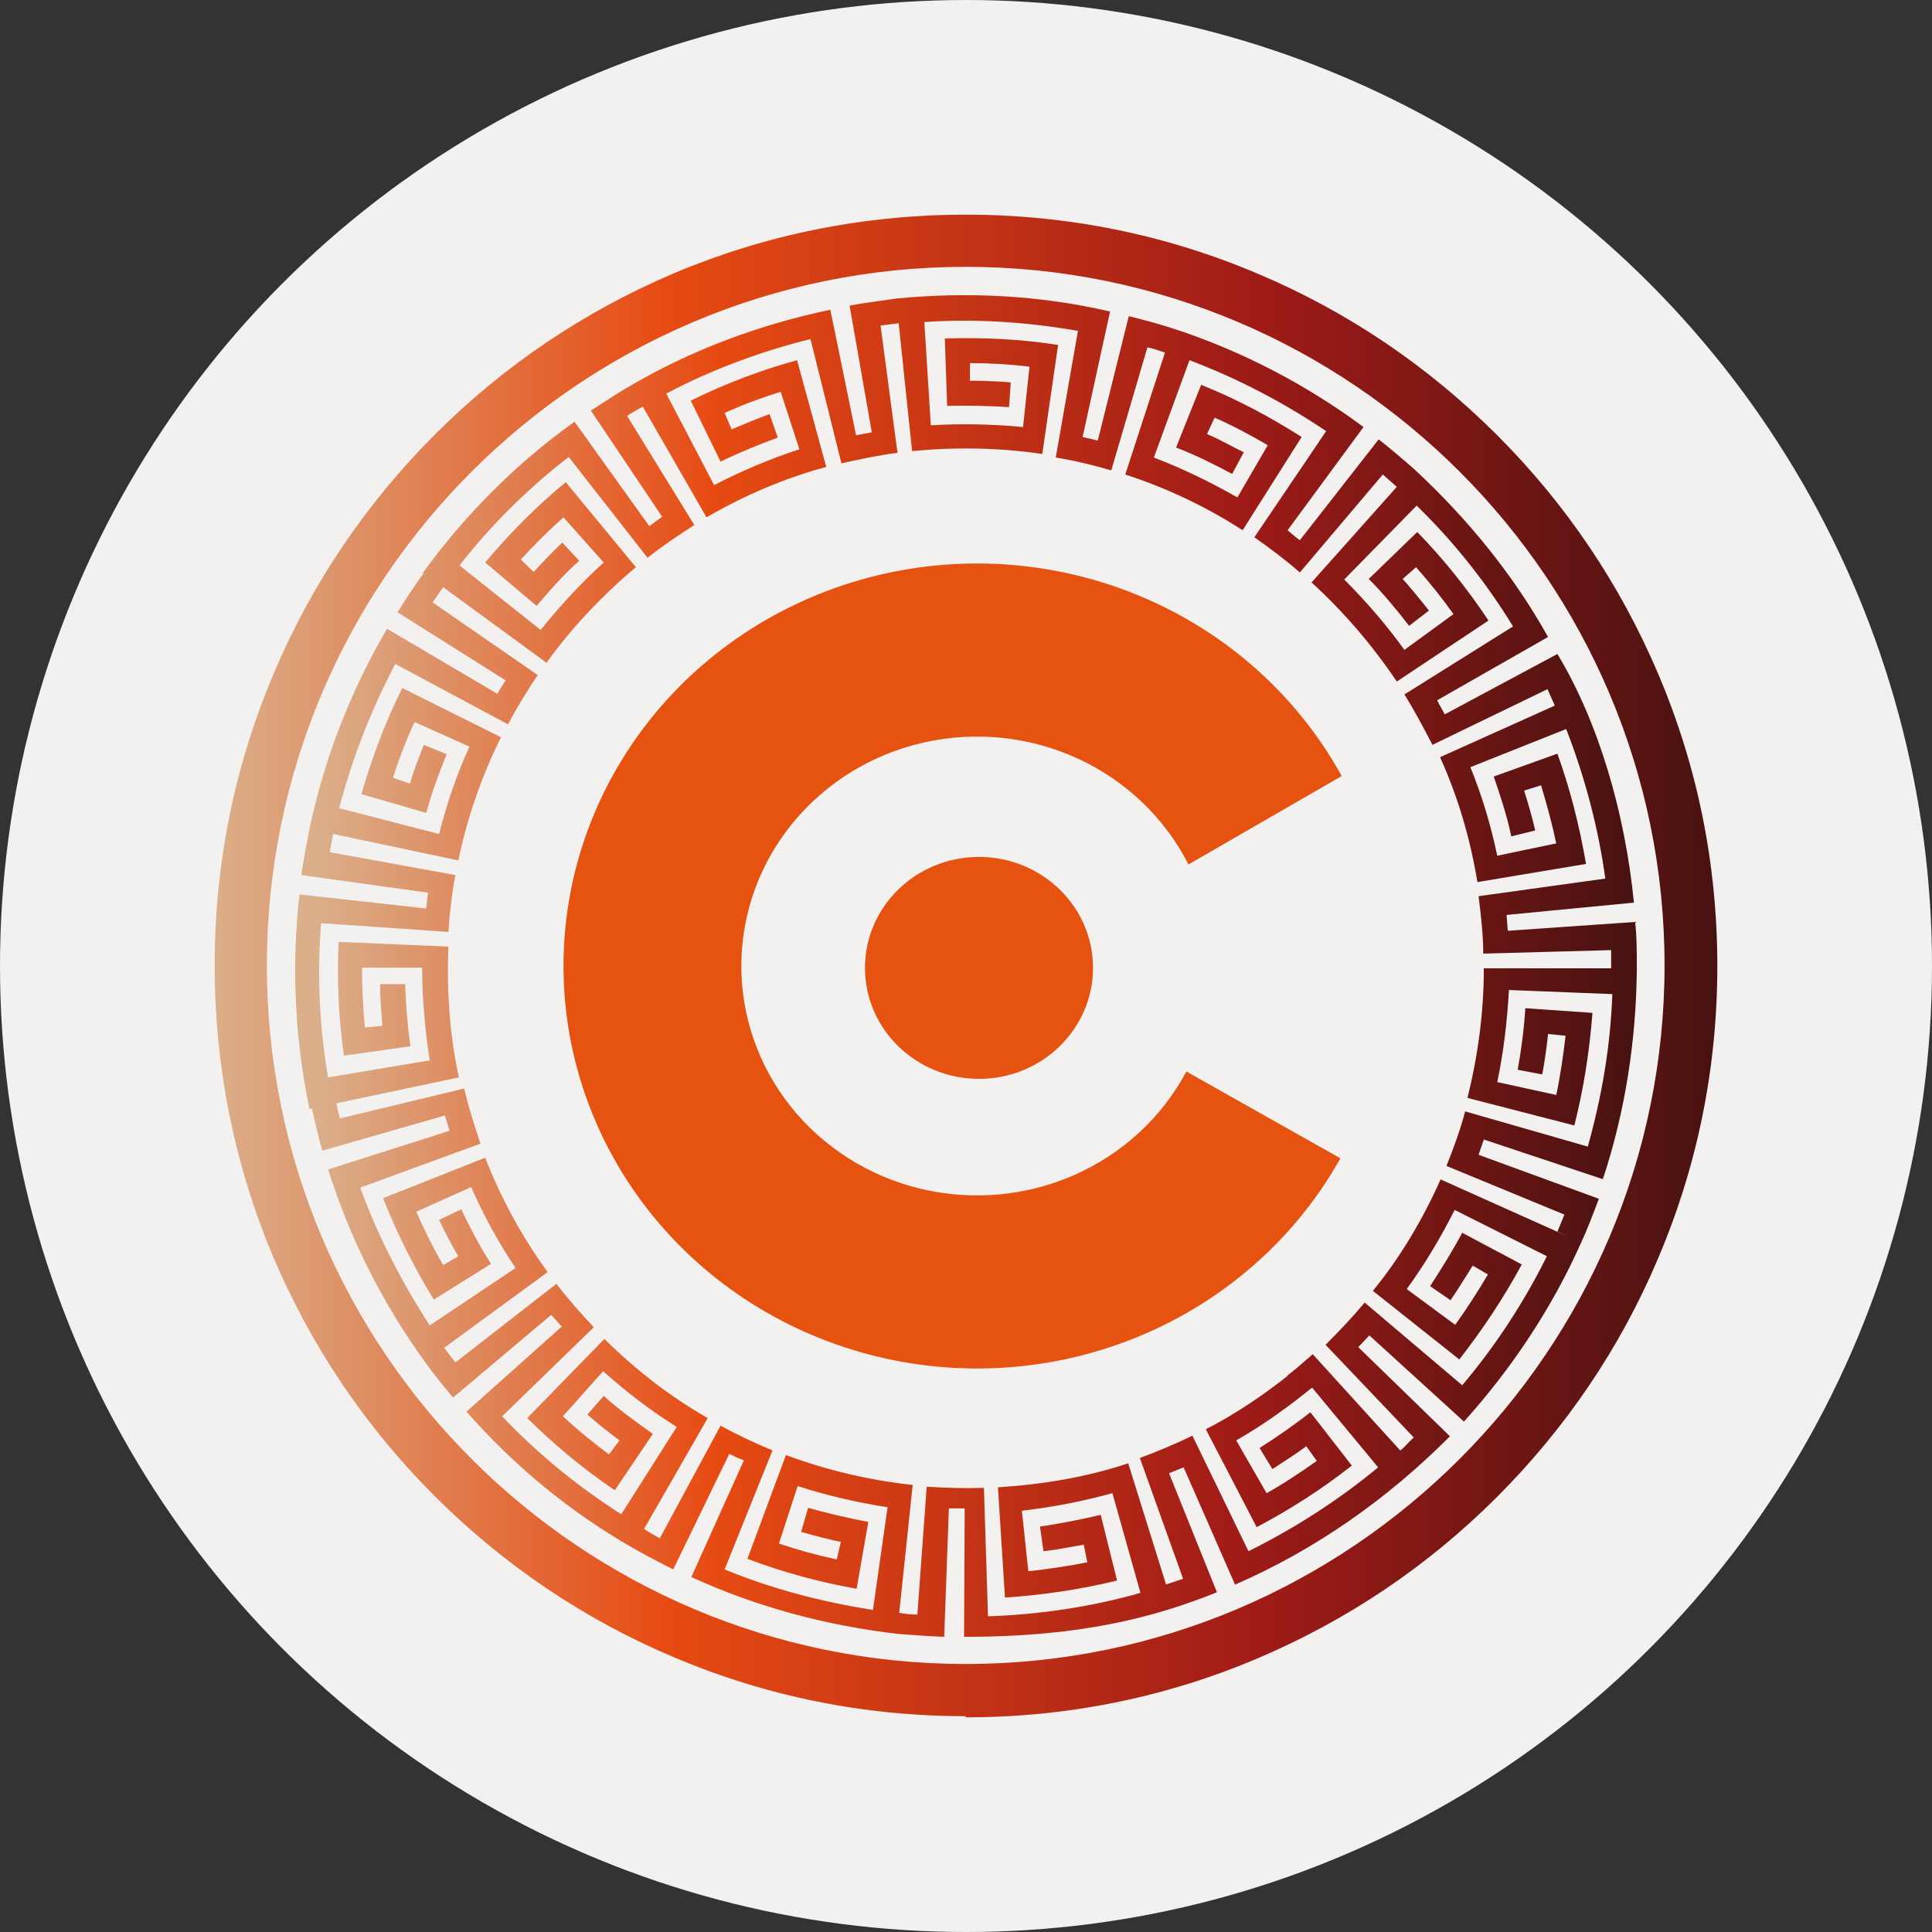
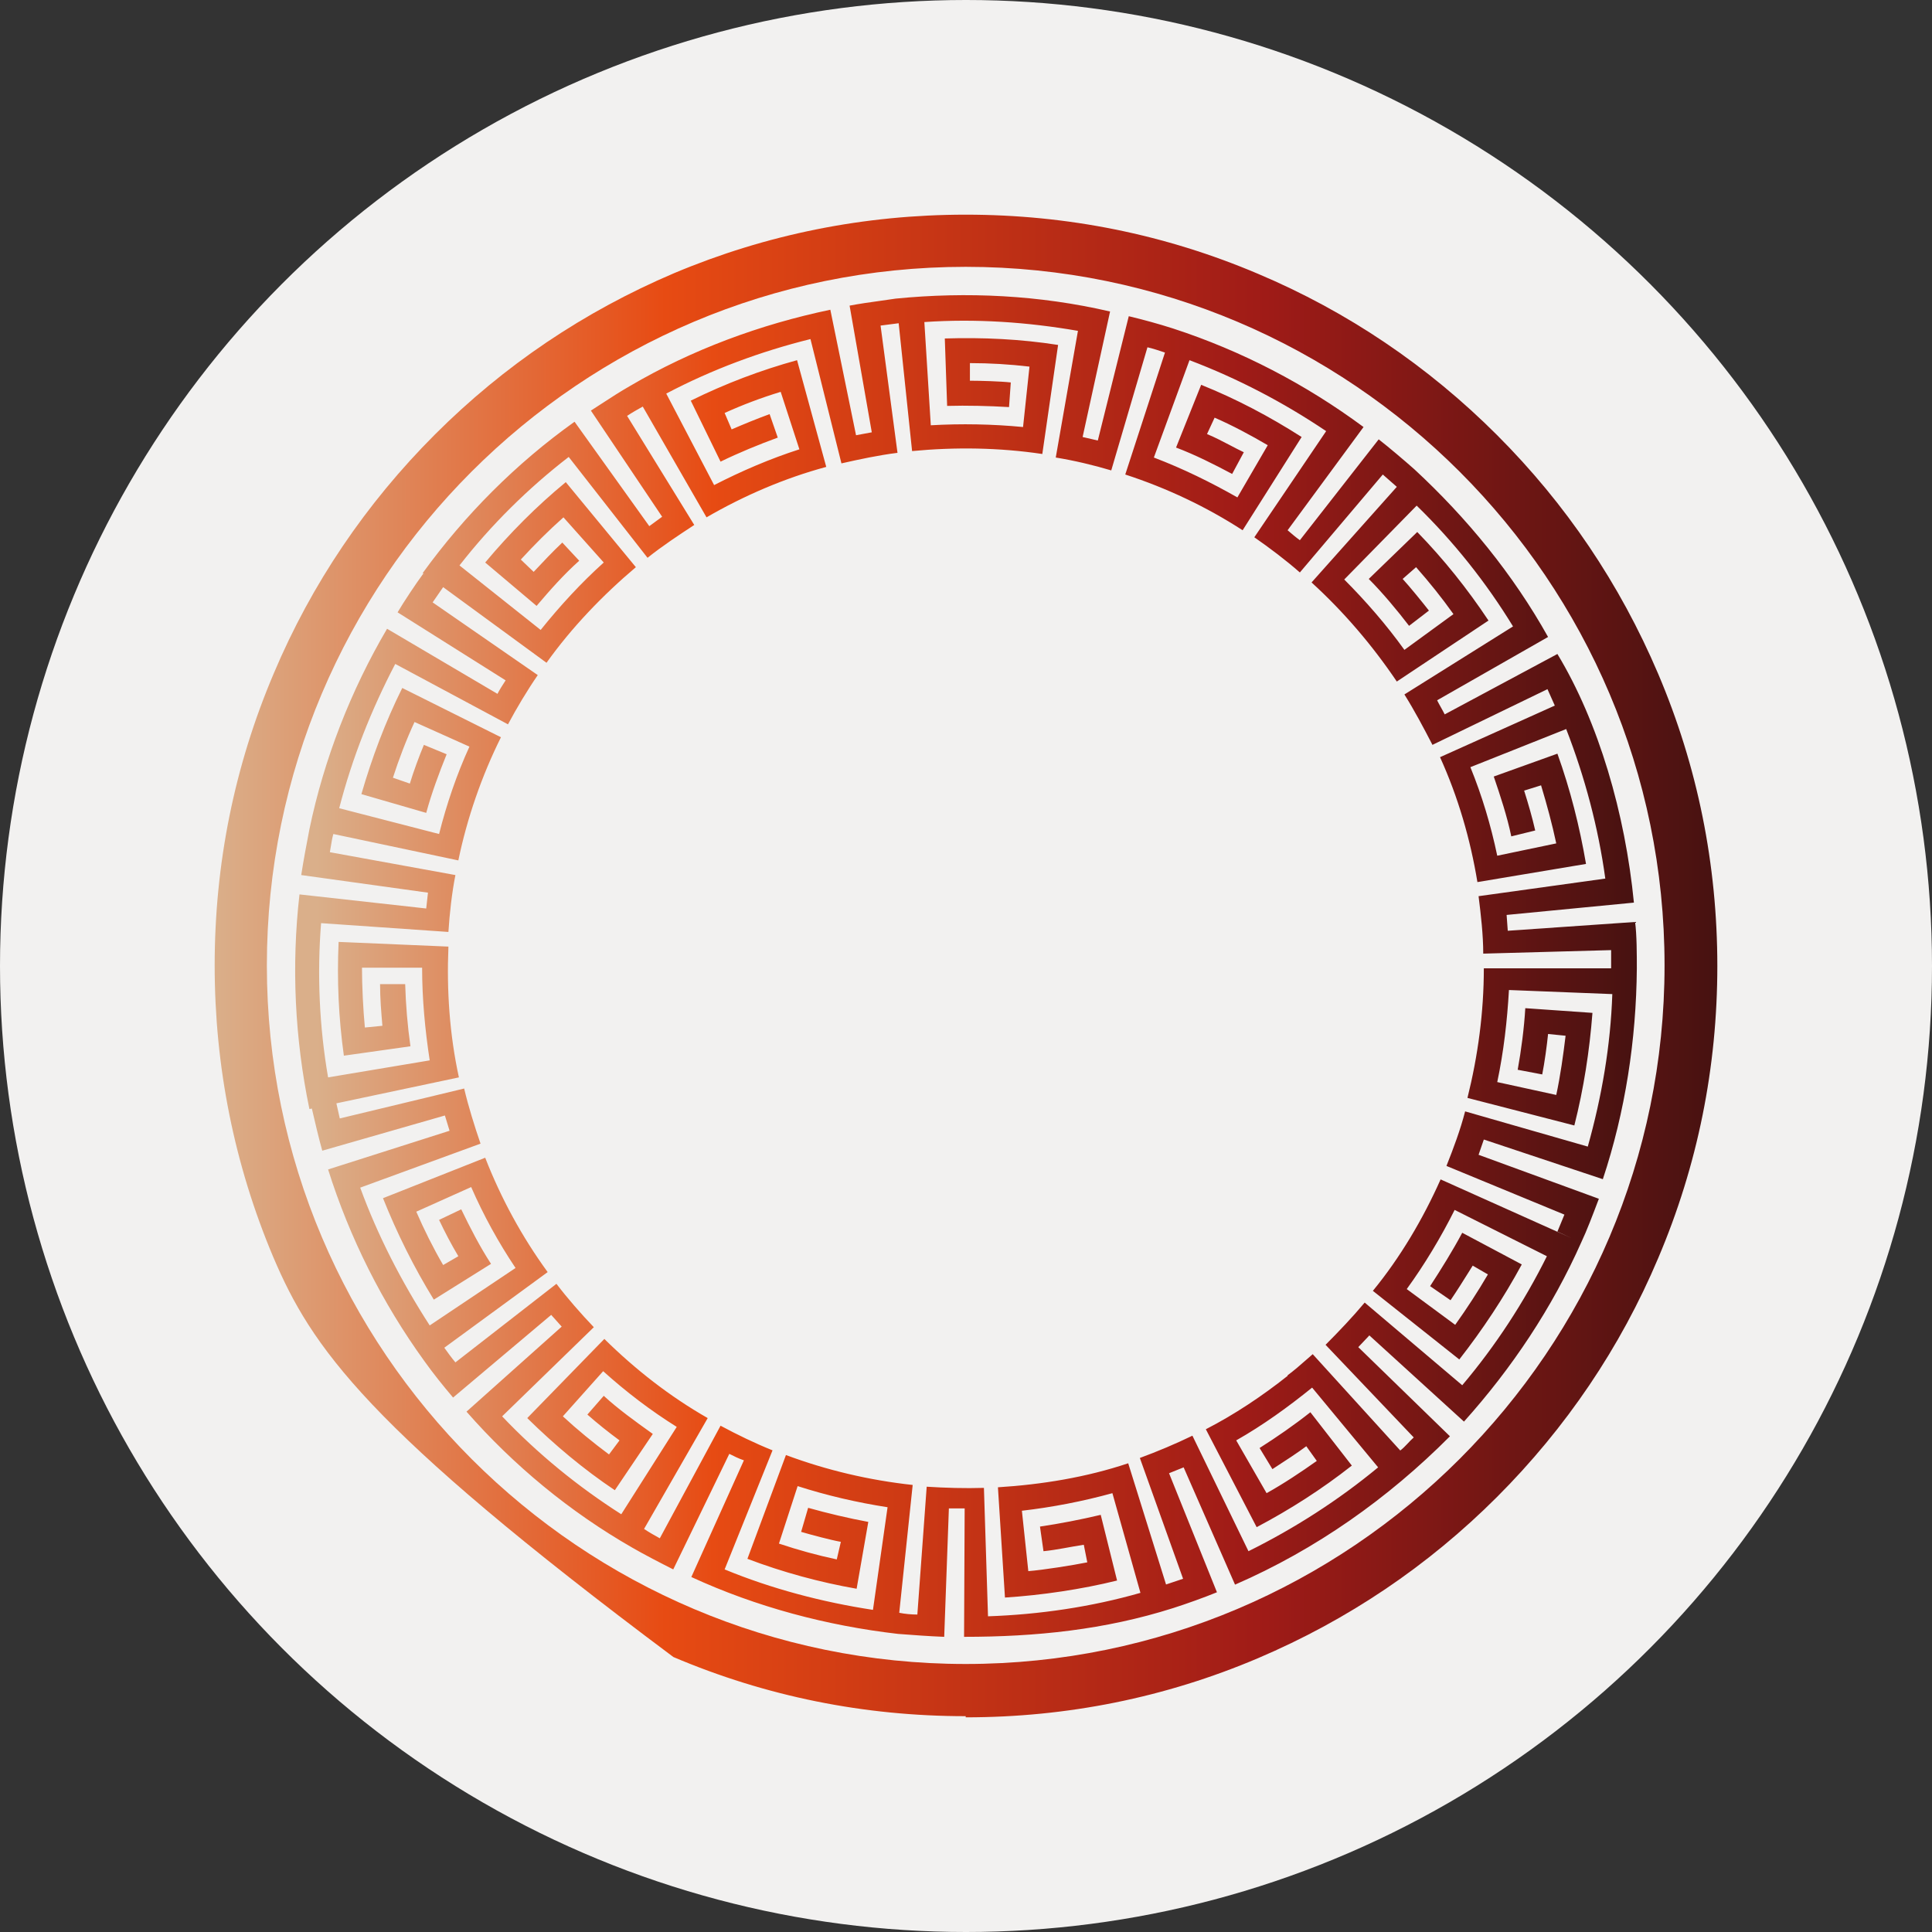
<svg xmlns="http://www.w3.org/2000/svg" width="72" height="72" viewBox="0 0 72 72" fill="none">
  <rect x="0" y="0" width="72" height="72" fill="#333333" stroke="none" />
  <circle cx="36" cy="36" r="36" fill="#F2F1F0" />
  <circle cx="36" cy="36" r="28" fill="#F2F1F0" />
-   <path d="M35.989 63.957C32.207 63.957 28.554 63.222 25.096 61.753C21.768 60.349 18.763 58.318 16.191 55.747C13.62 53.176 11.609 50.194 10.183 46.846C8.735 43.41 8 39.759 8 35.978C8 32.197 8.735 28.546 10.205 25.09C11.609 21.762 13.641 18.759 16.213 16.188C18.785 13.617 21.768 11.608 25.118 10.182C28.554 8.735 32.207 8 35.989 8C39.772 8 43.424 8.735 46.882 10.204C50.211 11.608 53.215 13.639 55.787 16.21C58.359 18.781 60.369 21.762 61.795 25.111C63.265 28.568 64 32.219 64 36C64 39.781 63.265 43.432 61.795 46.889C60.391 50.216 58.359 53.219 55.787 55.79C53.215 58.361 50.232 60.37 46.882 61.796C43.424 63.265 39.772 64 35.989 64V63.957ZM35.989 9.944C21.616 9.944 9.945 21.611 9.945 35.978C9.945 50.346 21.638 62.012 35.989 62.012C50.34 62.012 62.033 50.324 62.033 35.978C62.033 21.633 50.362 9.944 35.989 9.944Z" fill="url(#paint0_linear_351_116)" />
+   <path d="M35.989 63.957C32.207 63.957 28.554 63.222 25.096 61.753C13.62 53.176 11.609 50.194 10.183 46.846C8.735 43.41 8 39.759 8 35.978C8 32.197 8.735 28.546 10.205 25.09C11.609 21.762 13.641 18.759 16.213 16.188C18.785 13.617 21.768 11.608 25.118 10.182C28.554 8.735 32.207 8 35.989 8C39.772 8 43.424 8.735 46.882 10.204C50.211 11.608 53.215 13.639 55.787 16.21C58.359 18.781 60.369 21.762 61.795 25.111C63.265 28.568 64 32.219 64 36C64 39.781 63.265 43.432 61.795 46.889C60.391 50.216 58.359 53.219 55.787 55.79C53.215 58.361 50.232 60.37 46.882 61.796C43.424 63.265 39.772 64 35.989 64V63.957ZM35.989 9.944C21.616 9.944 9.945 21.611 9.945 35.978C9.945 50.346 21.638 62.012 35.989 62.012C50.34 62.012 62.033 50.324 62.033 35.978C62.033 21.633 50.362 9.944 35.989 9.944Z" fill="url(#paint0_linear_351_116)" />
  <path fill-rule="evenodd" clip-rule="evenodd" d="M12.536 41.118L17.102 40.151C16.754 38.555 16.645 36.916 16.711 35.299V35.277L12.619 35.102C12.554 36.523 12.619 37.944 12.815 39.342L15.296 38.992C15.187 38.228 15.122 37.441 15.1 36.676H14.164C14.164 37.222 14.208 37.725 14.251 38.228L13.598 38.293C13.533 37.638 13.49 36.72 13.49 36.064H15.731C15.731 37.222 15.84 38.381 16.014 39.517L12.227 40.151C11.901 38.271 11.814 36.304 11.966 34.403L16.711 34.731C16.754 34.053 16.841 33.267 16.972 32.611L12.293 31.759C12.308 31.682 12.32 31.603 12.333 31.523C12.357 31.375 12.381 31.223 12.423 31.081L17.081 32.065C17.407 30.491 17.951 28.918 18.669 27.475L14.991 25.639C14.36 26.907 13.86 28.24 13.468 29.595L15.884 30.294C16.079 29.573 16.363 28.808 16.645 28.109L15.797 27.759C15.623 28.175 15.405 28.765 15.274 29.202L14.643 28.983C14.861 28.306 15.144 27.563 15.448 26.907L17.494 27.825C17.015 28.874 16.645 29.967 16.363 31.081L12.641 30.12C13.12 28.262 13.838 26.448 14.73 24.743L18.931 26.994C19.257 26.383 19.649 25.727 20.041 25.159L16.123 22.449L16.515 21.881L20.367 24.7C21.303 23.388 22.456 22.186 23.697 21.137L21.085 17.968C19.997 18.864 18.996 19.87 18.082 20.963L19.997 22.58C20.498 21.99 21.02 21.4 21.586 20.897L20.955 20.22C20.585 20.569 20.236 20.941 19.888 21.312L19.409 20.853C19.91 20.307 20.432 19.782 20.998 19.28L22.5 20.963C21.651 21.727 20.868 22.58 20.149 23.476L17.124 21.072C18.299 19.564 19.692 18.187 21.194 17.029L24.132 20.788C24.676 20.351 25.307 19.935 25.873 19.564L23.37 15.499C23.565 15.369 23.759 15.26 23.954 15.152L26.33 19.28C27.723 18.471 29.247 17.816 30.792 17.4L29.704 13.423C28.354 13.794 27.027 14.297 25.743 14.931L26.853 17.204C27.527 16.876 28.267 16.57 28.985 16.308L28.681 15.433C28.202 15.608 27.723 15.805 27.266 16.002L27.005 15.39C27.68 15.084 28.376 14.822 29.094 14.603L29.791 16.745C28.703 17.094 27.636 17.553 26.613 18.078L24.829 14.668C26.526 13.772 28.354 13.095 30.204 12.636L31.358 17.269C32.032 17.116 32.751 16.963 33.447 16.876L32.816 12.133L33.491 12.046L33.991 16.81C35.602 16.657 37.234 16.679 38.844 16.919L39.432 12.855C38.039 12.636 36.625 12.57 35.21 12.614L35.297 15.127C36.037 15.106 36.864 15.127 37.604 15.171L37.669 14.253C37.299 14.21 36.516 14.188 36.146 14.188V13.532C36.886 13.532 37.626 13.576 38.366 13.663L38.126 15.914C36.995 15.805 35.819 15.783 34.688 15.849L34.448 12.002C36.363 11.871 38.279 12.002 40.172 12.33L39.345 17.051C40.02 17.16 40.76 17.335 41.413 17.531L42.762 12.942C42.958 12.986 43.219 13.073 43.415 13.139L41.935 17.684C43.48 18.187 44.96 18.886 46.309 19.761L48.508 16.286C47.311 15.521 46.07 14.865 44.764 14.341L43.828 16.679C44.525 16.941 45.265 17.313 45.918 17.663L46.353 16.854C46.177 16.77 46.005 16.68 45.832 16.589C45.555 16.444 45.277 16.298 44.982 16.176L45.265 15.565C45.918 15.849 46.614 16.22 47.245 16.592L46.114 18.537C45.112 17.968 44.09 17.466 43.001 17.051L44.329 13.423C46.114 14.1 47.833 14.996 49.422 16.067L46.745 20.023C47.311 20.416 47.92 20.875 48.442 21.334L51.533 17.684L52.055 18.143L48.878 21.706C50.075 22.798 51.141 24.044 52.055 25.399L55.472 23.126C54.688 21.946 53.796 20.831 52.817 19.826L51.01 21.575C51.533 22.099 52.077 22.755 52.512 23.323L53.252 22.755C53.013 22.449 52.534 21.859 52.273 21.575L52.773 21.137C53.274 21.706 53.731 22.274 54.166 22.886L52.338 24.219C51.663 23.279 50.902 22.405 50.096 21.596L52.795 18.843C54.166 20.176 55.385 21.706 56.386 23.345L52.338 25.88C52.708 26.47 53.056 27.125 53.383 27.759L57.67 25.683L57.943 26.295L53.666 28.218C54.34 29.704 54.797 31.278 55.059 32.873L59.106 32.196C58.867 30.797 58.519 29.42 58.04 28.087L55.668 28.939C55.907 29.639 56.168 30.426 56.321 31.169L57.213 30.95C57.104 30.469 56.952 29.945 56.8 29.464L57.431 29.267C57.648 29.988 57.844 30.71 57.997 31.431L55.798 31.89C55.559 30.753 55.233 29.661 54.797 28.59L58.367 27.169C59.063 28.961 59.564 30.841 59.825 32.742L55.102 33.398C55.189 34.097 55.276 34.84 55.276 35.539L60.042 35.408V36.086H55.298C55.298 37.725 55.08 39.342 54.688 40.916L58.671 41.943C59.02 40.566 59.237 39.167 59.346 37.747L56.843 37.572C56.8 38.315 56.691 39.145 56.56 39.867L57.474 40.041C57.561 39.605 57.648 38.971 57.692 38.534L58.345 38.599C58.258 39.32 58.149 40.107 57.997 40.806L55.798 40.326C56.038 39.189 56.168 38.053 56.234 36.895L60.086 37.047C60.021 38.971 59.694 40.872 59.172 42.73L54.601 41.418C54.427 42.096 54.166 42.795 53.905 43.451L58.301 45.265C58.258 45.374 58.214 45.478 58.171 45.582C58.127 45.685 58.084 45.789 58.04 45.898L58.562 46.139L53.687 43.953C53.035 45.418 52.186 46.86 51.163 48.106L54.384 50.663C55.254 49.548 56.038 48.368 56.712 47.122L54.493 45.942C54.144 46.598 53.709 47.297 53.296 47.931L54.057 48.456C54.292 48.111 54.527 47.737 54.749 47.382L54.806 47.29C54.833 47.249 54.859 47.207 54.884 47.166L55.45 47.494C55.08 48.128 54.667 48.761 54.231 49.373L52.425 48.04C53.078 47.144 53.709 46.095 54.21 45.09L57.648 46.816C56.8 48.521 55.733 50.16 54.493 51.624L50.858 48.543C50.401 49.089 49.901 49.614 49.4 50.117L52.686 53.569C52.512 53.722 52.368 53.917 52.184 54.056L48.921 50.466C48.843 50.534 48.764 50.603 48.685 50.672C48.458 50.872 48.227 51.075 47.985 51.253V51.275C47.049 52.018 46.005 52.717 44.938 53.264L46.832 56.913C48.072 56.258 49.269 55.493 50.379 54.618L48.834 52.63C48.225 53.111 47.593 53.548 46.941 53.963L47.419 54.75L47.499 54.698L47.518 54.685C47.881 54.45 48.363 54.137 48.682 53.897L49.073 54.444C48.486 54.859 47.833 55.296 47.202 55.646L46.07 53.679C47.071 53.111 48.007 52.433 48.899 51.712L51.359 54.684C49.879 55.908 48.246 56.957 46.527 57.809L44.438 53.504C43.807 53.81 43.132 54.094 42.479 54.334L44.09 58.836L43.455 59.049L42.045 54.532C40.485 55.055 38.831 55.324 37.19 55.427L37.452 59.536C38.823 59.448 40.303 59.23 41.63 58.902L41.021 56.454C40.281 56.629 39.497 56.782 38.757 56.891L38.888 57.809C39.392 57.759 39.889 57.644 40.39 57.569L40.52 58.224C39.976 58.334 38.866 58.509 38.322 58.552L38.083 56.301C39.214 56.17 40.346 55.952 41.456 55.646L42.501 59.361C40.673 59.885 38.736 60.169 36.82 60.235L36.668 55.449C35.972 55.471 35.21 55.449 34.535 55.405L34.187 60.169C33.969 60.169 33.73 60.148 33.512 60.104L34.013 55.34C32.402 55.165 30.814 54.793 29.29 54.225L27.854 58.093C29.181 58.596 30.552 58.968 31.924 59.208L32.359 56.717C31.641 56.585 30.814 56.389 30.117 56.192L29.856 57.088C30.226 57.197 30.966 57.394 31.336 57.46L31.184 58.115C30.465 57.962 29.747 57.766 29.029 57.525L29.725 55.383C30.814 55.733 31.945 55.995 33.077 56.17L32.533 59.995C30.661 59.711 28.746 59.208 27.005 58.487L28.79 54.05C28.137 53.788 27.462 53.46 26.853 53.132L24.589 57.328C24.393 57.219 24.197 57.11 24.002 56.979L26.374 52.848C24.959 52.04 23.675 51.034 22.522 49.898L19.649 52.848C20.65 53.832 21.738 54.75 22.913 55.536L24.328 53.438L24.28 53.404C23.683 52.976 23.03 52.507 22.5 52.018L21.89 52.717C22.26 53.045 22.674 53.373 23.087 53.679L22.696 54.203C22.108 53.766 21.52 53.285 20.976 52.783L22.478 51.1C23.327 51.865 24.241 52.564 25.22 53.176L23.153 56.432C21.542 55.405 20.041 54.181 18.713 52.783L22.13 49.461C21.651 48.958 21.151 48.39 20.737 47.844L16.972 50.772C16.841 50.619 16.667 50.379 16.558 50.226L20.41 47.407C19.453 46.095 18.669 44.653 18.082 43.145L14.273 44.653C14.796 45.964 15.427 47.232 16.167 48.434L18.299 47.1C17.886 46.467 17.516 45.746 17.189 45.068L16.363 45.462C16.58 45.92 16.82 46.379 17.081 46.816L16.515 47.144C16.145 46.511 15.797 45.811 15.514 45.156L17.559 44.238C18.017 45.287 18.582 46.314 19.213 47.254L16.014 49.395C14.97 47.778 14.077 46.051 13.424 44.26L17.908 42.62C17.69 41.987 17.451 41.222 17.298 40.566L12.663 41.681L12.536 41.118ZM54.035 53.526C51.721 55.85 49.041 57.743 46.026 59.055L44.111 54.684C43.959 54.749 43.719 54.837 43.567 54.903L45.352 59.339C44.873 59.536 44.198 59.776 43.719 59.929C41.173 60.738 38.605 61 35.928 61L35.95 56.214H35.362L35.188 61C34.622 60.978 34.035 60.934 33.469 60.891C30.814 60.585 28.18 59.885 25.764 58.771L27.723 54.422C27.527 54.356 27.353 54.269 27.179 54.181L25.09 58.487C24.654 58.268 23.98 57.919 23.566 57.678C21.238 56.345 19.148 54.618 17.385 52.608L20.933 49.439L20.541 49.002L16.885 52.083C16.515 51.646 16.145 51.187 15.818 50.728C14.251 48.565 13.033 46.139 12.227 43.582L16.754 42.14C16.722 42.041 16.694 41.948 16.667 41.855C16.64 41.763 16.613 41.67 16.58 41.571L12.01 42.883C11.889 42.458 11.731 41.79 11.622 41.312L11.531 41.331C10.987 38.708 10.856 35.998 11.161 33.332L15.884 33.857L15.949 33.267L11.226 32.611C11.313 32.043 11.422 31.475 11.531 30.906C12.075 28.284 13.076 25.727 14.425 23.432L18.539 25.858C18.604 25.727 18.756 25.486 18.843 25.355L14.817 22.82C15.035 22.449 15.514 21.727 15.775 21.378L15.84 21.422L15.753 21.356C17.32 19.192 19.235 17.269 21.412 15.717L24.197 19.608L24.676 19.258L22.021 15.302C22.152 15.218 22.284 15.133 22.415 15.047C22.764 14.82 23.116 14.591 23.479 14.384C25.786 13.029 28.332 12.09 30.944 11.543L31.902 16.22L32.489 16.111L31.662 11.39C32.032 11.319 32.41 11.266 32.786 11.214C32.986 11.186 33.185 11.158 33.382 11.128C36.037 10.866 38.736 10.997 41.369 11.609L40.346 16.286L40.912 16.417L42.066 11.784C42.61 11.915 43.175 12.068 43.719 12.243C46.266 13.073 48.66 14.319 50.815 15.914L47.985 19.761C48.138 19.892 48.29 20.023 48.442 20.132L51.38 16.373C51.772 16.679 52.338 17.16 52.708 17.488C54.667 19.302 56.386 21.4 57.692 23.738L53.557 26.098C53.644 26.273 53.753 26.448 53.84 26.623L58.04 24.372C59.578 26.916 60.566 30.319 60.891 33.638L56.147 34.097L56.19 34.687L60.935 34.359C61 34.84 61 35.583 61 36.086C60.978 38.755 60.57 41.425 59.733 43.945L55.298 42.467L55.102 43.036L59.585 44.675L59.556 44.752L59.543 44.785C59.371 45.24 59.133 45.869 58.932 46.292C57.844 48.74 56.343 50.991 54.558 52.979L51.032 49.767L50.619 50.204L54.035 53.526Z" fill="url(#paint1_linear_351_116)" />
-   <path fill-rule="evenodd" clip-rule="evenodd" d="M50 28.921C48.449 26.1 46.009 23.832 43.032 22.454C39.902 21.005 36.362 20.625 32.983 21.376C29.604 22.127 26.583 23.964 24.409 26.591C22.235 29.218 21.034 32.481 21.001 35.855C20.967 39.228 22.103 42.513 24.224 45.181C26.345 47.848 29.329 49.742 32.692 50.556C36.056 51.371 39.603 51.058 42.761 49.668C45.825 48.32 48.349 46.036 49.952 43.166L44.213 39.932C43.304 41.639 41.831 42.999 40.031 43.791C38.231 44.583 36.209 44.761 34.292 44.297C32.375 43.833 30.674 42.754 29.465 41.233C28.256 39.712 27.608 37.84 27.628 35.917C27.647 33.995 28.331 32.134 29.57 30.637C30.81 29.139 32.531 28.092 34.458 27.664C36.383 27.236 38.401 27.453 40.186 28.279C41.97 29.105 43.416 30.492 44.29 32.216L50 28.921Z" fill="#E65210" />
-   <path d="M36.484 40.206C38.831 40.206 40.733 38.354 40.733 36.07C40.733 33.786 38.831 31.935 36.484 31.935C34.138 31.935 32.235 33.786 32.235 36.07C32.235 38.354 34.138 40.206 36.484 40.206Z" fill="#E65210" />
  <defs>
    <linearGradient id="paint0_linear_351_116" x1="8" y1="35.978" x2="63.978" y2="35.978" gradientUnits="userSpaceOnUse">
      <stop stop-color="#DAAF8A" />
      <stop offset="0.3" stop-color="#E74B13" />
      <stop offset="0.7" stop-color="#9F1B17" />
      <stop offset="1" stop-color="#471211" />
    </linearGradient>
    <linearGradient id="paint1_linear_351_116" x1="11.814" y1="36.086" x2="60.978" y2="36.086" gradientUnits="userSpaceOnUse">
      <stop stop-color="#DAAF8A" />
      <stop offset="0.3" stop-color="#E74B13" />
      <stop offset="0.7" stop-color="#9F1B17" />
      <stop offset="1" stop-color="#471211" />
    </linearGradient>
  </defs>
</svg>